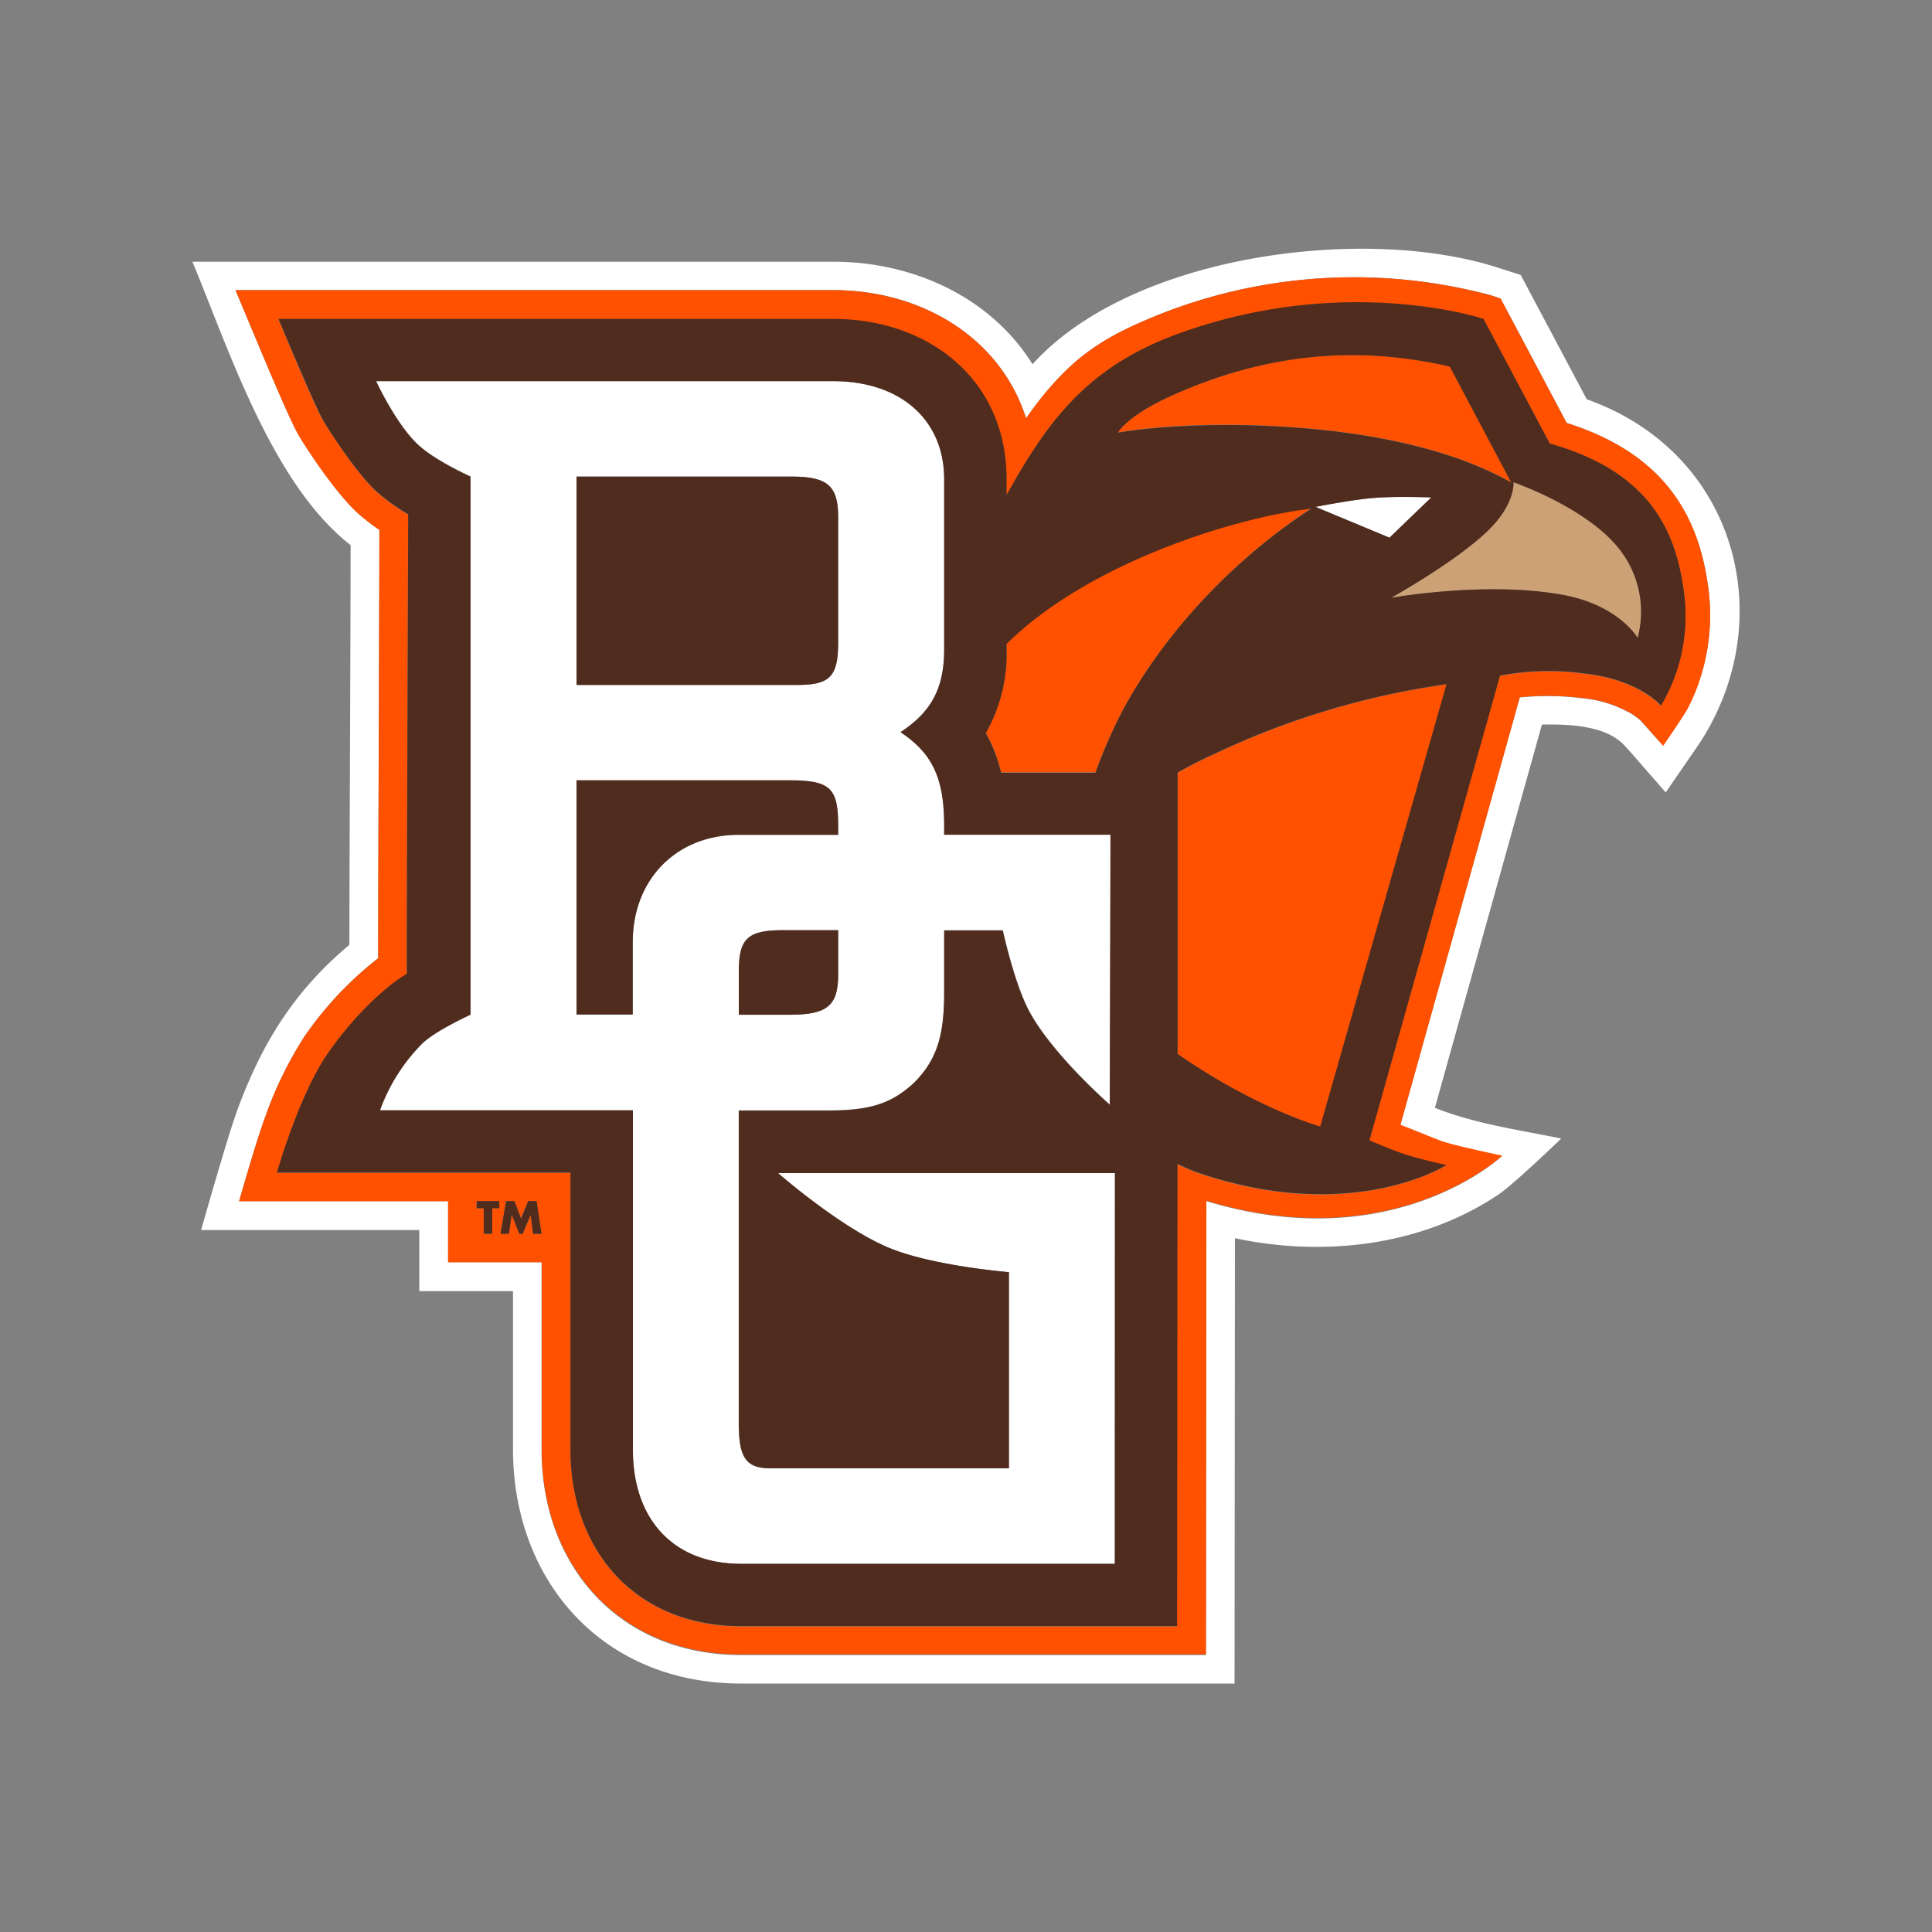
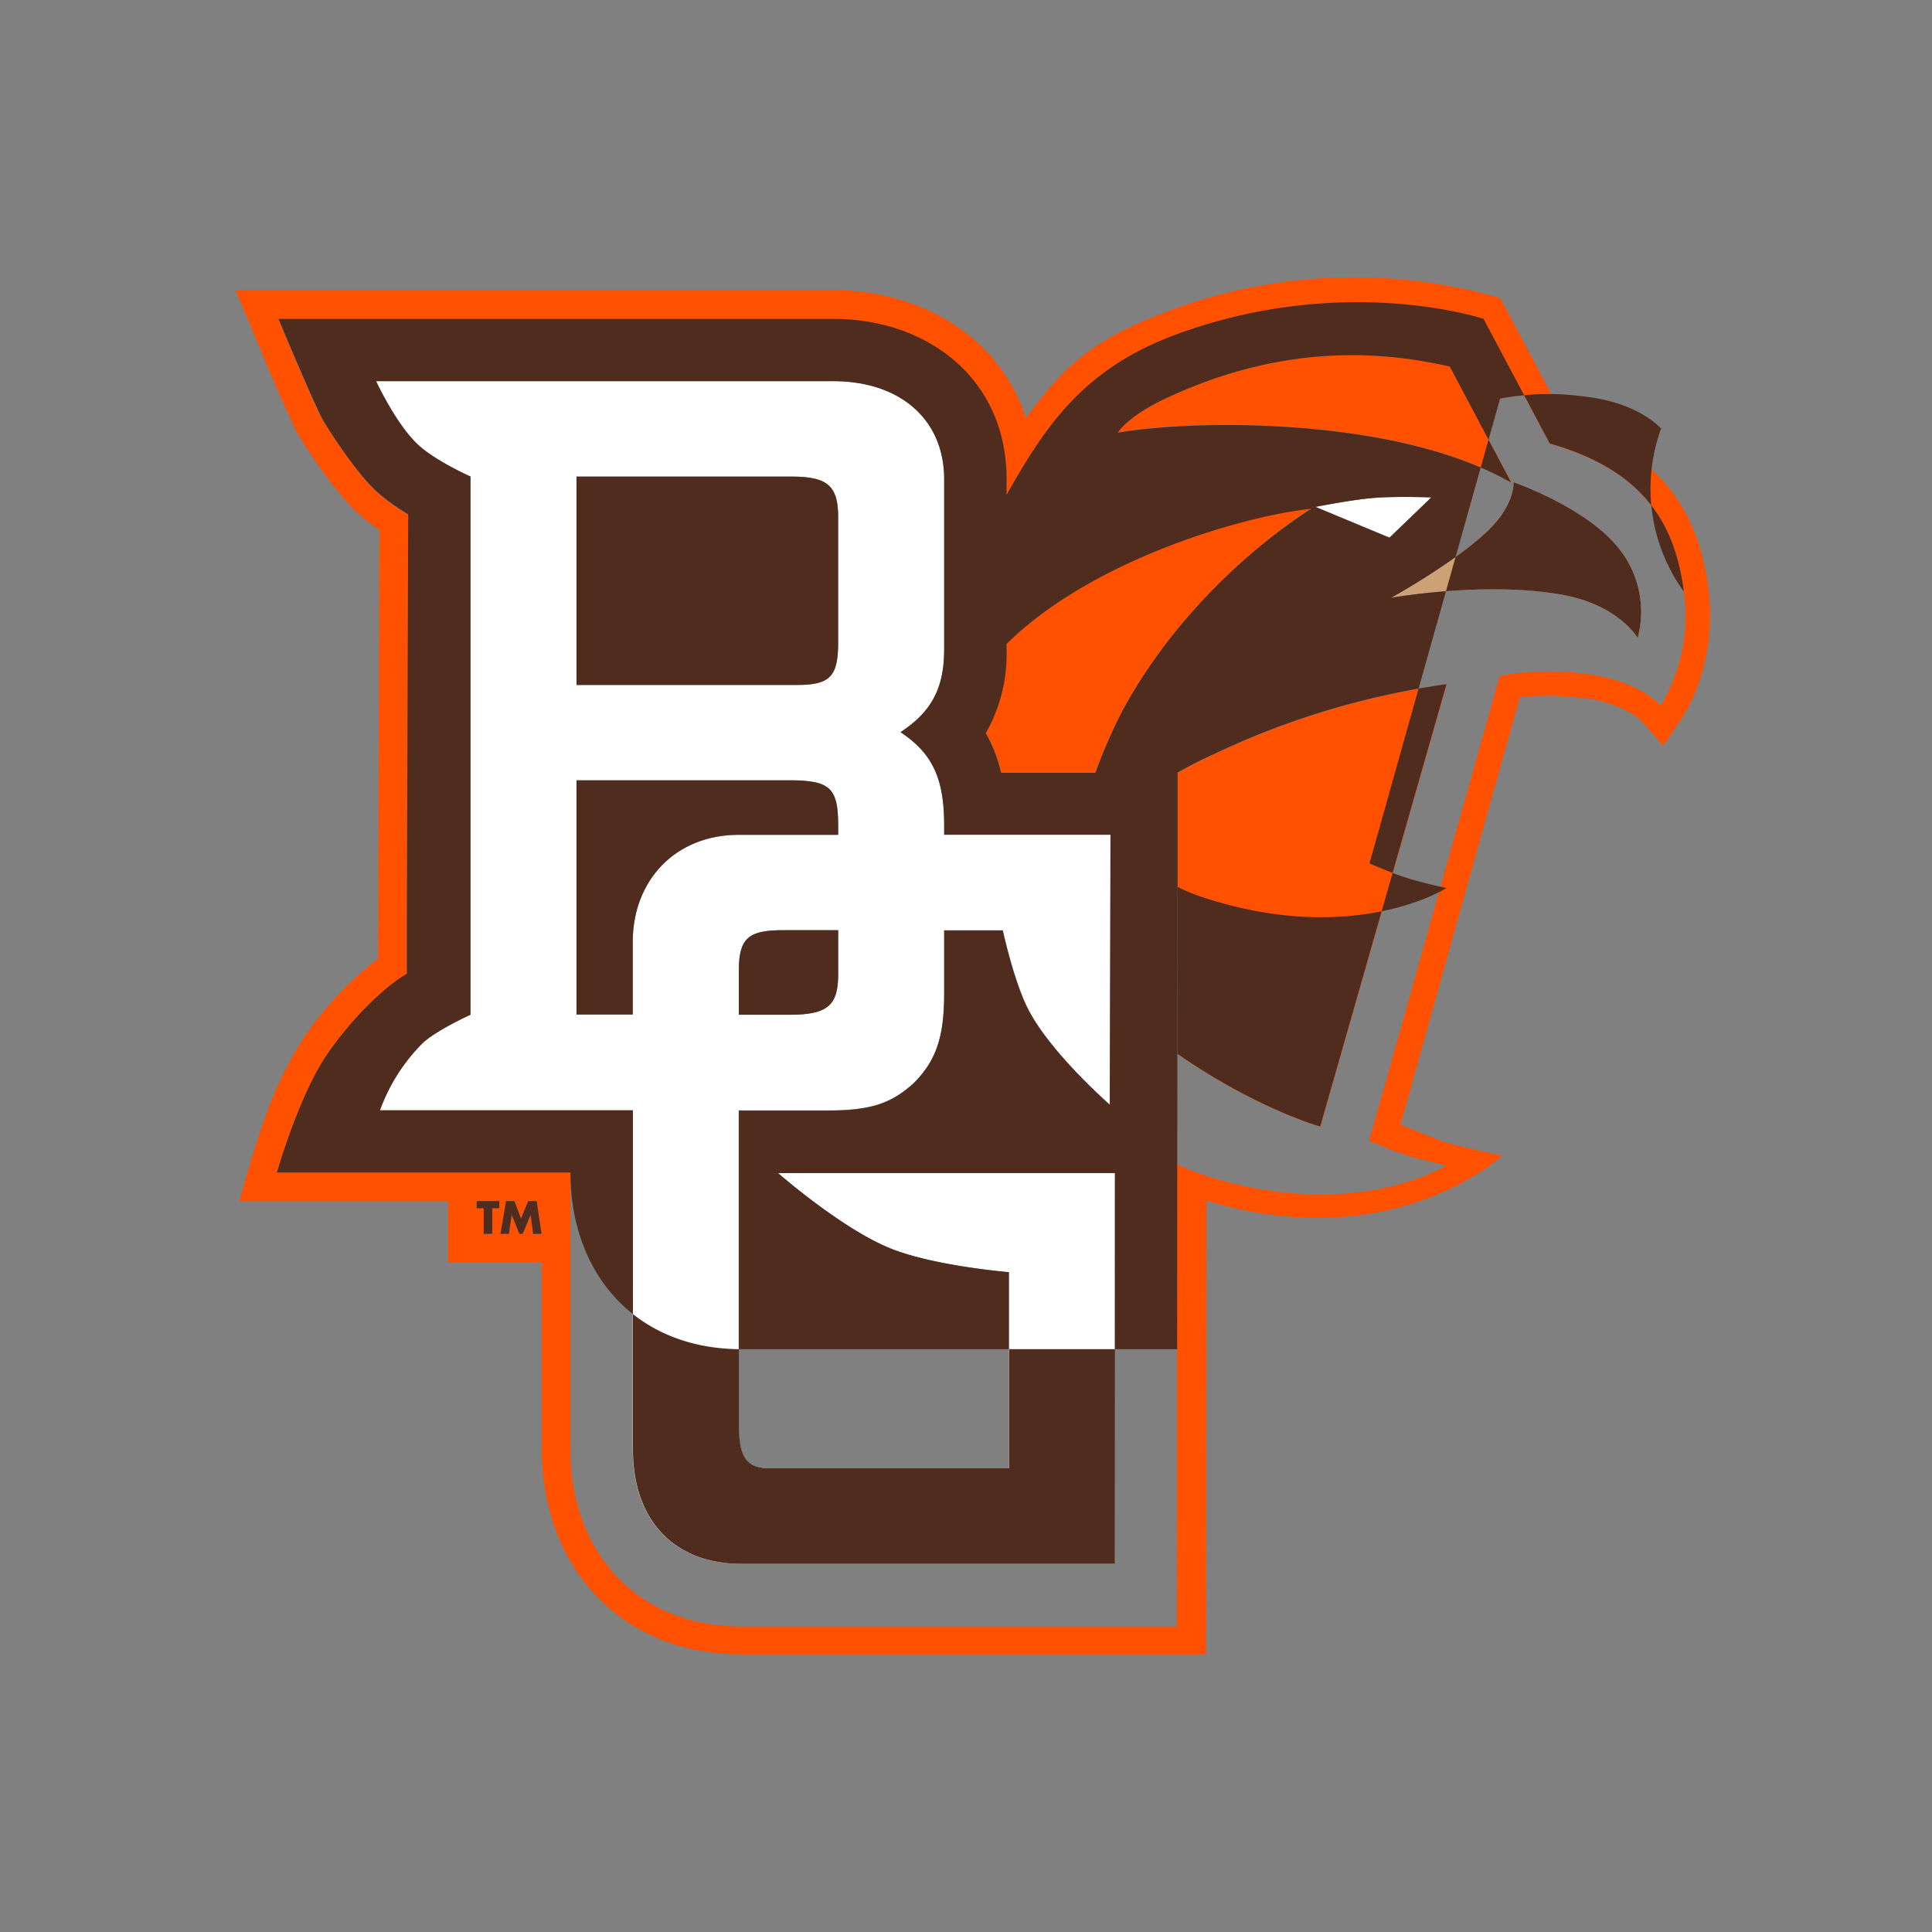
<svg xmlns="http://www.w3.org/2000/svg" viewBox="0 0 300 300">
  <rect x="0" y="0" width="300" height="300" fill="#808080" stroke="none" />
  <defs>
    <style>.cls-1{fill:#fff;}.cls-2{fill:#cda176;}.cls-3{fill:#ff5100;}.cls-4{fill:#502c1e;}.cls-5{fill:none;}</style>
  </defs>
  <title>bowling-green-falcons</title>
  <g id="Layer_2" data-name="Layer 2">
    <g id="Layer_109" data-name="Layer 109">
-       <path class="cls-1" d="M246.39,62,236.13,42.69l-3.15-1c-20.55-6.85-57.13-2.35-72.65,14.87-6.51-10.45-18.58-15.92-30.91-15.92H29.88c5.66,13.63,12.39,34.55,24.56,44,0,13.42-.18,49.24-.19,62.08-8.53,7.12-13.56,15.24-17.36,25.55C35.4,176.24,31.23,191,31.23,191H65.11v9.49H79.66v24.58c0,20.19,13.69,36.35,35.43,36.35H191.7l.06-69.15c13.9,2.95,29,1.19,40.87-6.75,2.42-1.61,9.8-8.73,9.8-8.73-6.53-1.34-13.42-2.28-19.62-4.77l16.62-59.51c4.09-.06,10,.07,12.91,3.35l.91,1,5.4,6.19s4.09-5.94,5-7.27C276.43,96.78,270.09,70.44,246.39,62Zm15.63,48c-.53,1-3.78,5.74-3.78,5.74L256.61,114c-.08-.09-1.75-2-1.93-2.16a9.62,9.62,0,0,0-1.51-1.08,18.72,18.72,0,0,0-7.66-2.35,42.54,42.54,0,0,0-9.53-.1l-18.55,66.42c.92.32,5.89,2.38,6.71,2.63,2.69.83,9.09,2.15,9.09,2.15s-16.77,15.87-45.93,7L187.24,257H115.09c-19,0-31-13.9-31-31.89V196H69.58v-9.49H37.13s2.5-8.85,3.95-12.8a60.19,60.19,0,0,1,6.08-12.6,54.41,54.41,0,0,1,11.56-12.32c0-11,.17-54.82.19-66.52a32.24,32.24,0,0,1-3.35-2.6c-3.46-3.13-7.89-9.88-9.23-12.18-.86-1.47-2.72-5.75-4.22-9.24-1.57-3.66-5.54-13.21-5.54-13.21h92.85c13.4,0,25.83,7.11,29.92,19.89,6.84-9.68,12.19-12.79,21.78-16.54a82.08,82.08,0,0,1,50.45-2.53l1.45.48,10.26,19.33c15.81,5,20.61,15.14,22,25.68a32,32,0,0,1-1.46,14.52A29.39,29.39,0,0,1,262,110.07Z" />
      <path class="cls-1" d="M212.72,77.37c-3.33.3-8.45,1.34-8.45,1.34l11.49,4.78,6.49-6.25S216.42,77,212.72,77.37Z" />
      <path class="cls-1" d="M138.27,193.86c6.78,2.73,18.37,3.68,18.37,3.68V228h-37c-3.84,0-4.94-1.65-4.94-7V172.41H128.5c6.78,0,9.89-1.1,13.37-4.22,3.48-3.48,4.76-7.14,4.76-13.91v-9.84h9.1s1.65,7.65,3.85,12.07c3.44,6.88,12.77,15,12.77,15l.11-41.94H146.63v-1.46c0-7.32-1.83-11.17-6.77-14.46,4.76-3.12,6.77-6.78,6.77-12.82V74.38c0-9.16-6.77-15.2-17.21-15.2h-71s3.17,6.88,6.66,10c2.7,2.44,8,4.81,8,4.81v83.56s-5.56,2.56-7.53,4.51A28.35,28.35,0,0,0,59,172.41H98.25v52.66c0,11,6.4,17.76,16.84,17.76h58V182.16H120.8S130.66,190.8,138.27,193.86Zm-8.12-42.51c0,4.76-1.65,6.22-7.51,6.22h-7.91v-6.9c0-4.94,1.46-6.23,6.77-6.23h8.65ZM89.52,74H123c5.49,0,7.14,1.47,7.14,6.23V99.77c0,5.31-1.28,6.59-6.41,6.59H89.52Zm8.73,72.27v11.29H89.52V121.2h32.94c6.41,0,7.69,1.09,7.69,7v1.46H114.73C105,129.61,98.25,136.57,98.25,146.28Z" />
      <path class="cls-2" d="M235,74.88s.33,3.34-4,7.56c-5.06,4.88-15,10.39-15,10.39s14.6-2.63,26.56-.48c8.84,1.59,11.73,6.72,11.73,6.72a15.71,15.71,0,0,0-3.11-14.14C246,78.65,235,74.88,235,74.88Z" />
      <path class="cls-3" d="M265.27,91.37c-1.38-10.54-6.18-20.69-22-25.68L233,46.36l-1.45-.48a82.08,82.08,0,0,0-50.45,2.53c-9.59,3.75-14.94,6.86-21.78,16.54-4.09-12.78-16.52-19.89-29.92-19.89H36.57s4,9.55,5.54,13.21c1.5,3.49,3.36,7.77,4.22,9.24,1.34,2.3,5.77,9,9.23,12.18a32.24,32.24,0,0,0,3.35,2.6c0,11.7-.2,55.56-.19,66.52a54.41,54.41,0,0,0-11.56,12.32,60.19,60.19,0,0,0-6.08,12.6c-1.45,4-3.95,12.8-3.95,12.8H69.58V196H84.12v29c0,18,12,31.89,31,31.89h72.15l.06-70.45c29.16,8.82,45.93-7,45.93-7s-6.4-1.32-9.09-2.15c-.82-.25-5.79-2.31-6.71-2.63L236,108.26a42.54,42.54,0,0,1,9.53.1,18.72,18.72,0,0,1,7.66,2.35,9.62,9.62,0,0,1,1.51,1.08c.18.16,1.85,2.07,1.93,2.16l1.63,1.86s3.25-4.72,3.78-5.74a29.39,29.39,0,0,0,1.79-4.18A32,32,0,0,0,265.27,91.37ZM77.53,187.62H76.44v4H75.11v-4H74V186.5h3.51Zm5.24,4-.37-2.93h0l-1.23,2.93h-.52l-1.17-2.93h0L79,191.59H77.71l.87-5.09h1.3l1,2.72L82,186.5h1.31l.77,5.09Zm175.11-82s-3.36-4.1-12-5a40.43,40.43,0,0,0-13,.34l-20.28,72.17s3.31,1.44,5.5,2.16c2.48.81,6.46,1.67,6.46,1.67s-14.6,9.33-38.53,1.2a28.11,28.11,0,0,1-3.24-1.39l-.06,71.79H115.09c-16.28,0-26.51-11.63-26.51-27.43v-43H43s3.39-12,7.82-18.41c3.88-5.64,8.91-10.5,12.35-12.47-.07-2.18.19-65.47.19-71.34a32,32,0,0,1-4.83-3.47c-2.92-2.64-7-8.86-8.37-11.12s-6.93-15.74-6.93-15.74h86.17c14.56,0,26.88,9.23,26.88,24.86v2.47c6.37-11.41,12.38-19.79,26.43-24.95,26.09-9.57,47.63-2.39,47.63-2.39L240.65,68.9c15.32,4.3,19.55,13.28,20.82,23A27.28,27.28,0,0,1,257.88,109.58Z" />
      <path class="cls-3" d="M181.53,61.62c-6.6,3-7.95,5.53-7.95,5.53s10.34-2,26.65-.86c21.54,1.45,31.32,6.91,34.43,8.59l-9.54-18C212.63,54.06,198.08,54,181.53,61.62Z" />
      <path class="cls-3" d="M203.62,78.91c-11.56,1.33-34.47,8.33-47.32,21v.93a24.79,24.79,0,0,1-3.23,12.93,23,23,0,0,1,2.38,6.15H170.1a78.66,78.66,0,0,1,4.35-9.87C182.45,95.48,194.54,84.84,203.62,78.91Z" />
      <path class="cls-3" d="M182.89,120h0l0,43.69c12.31,8.54,22.14,11.27,22.14,11.27l19.62-68.69a124.07,124.07,0,0,0-36,10.8C186.57,118,184.66,119,182.89,120Z" />
      <path class="cls-4" d="M114.73,150.67v6.9h7.91c5.86,0,7.51-1.46,7.51-6.22v-6.91H121.5C116.19,144.44,114.73,145.73,114.73,150.67Z" />
      <path class="cls-4" d="M130.15,99.77V80.24c0-4.76-1.65-6.23-7.14-6.23H89.52v32.35h34.22C128.87,106.36,130.15,105.08,130.15,99.77Z" />
-       <path class="cls-4" d="M261.47,91.87c-1.27-9.69-5.5-18.67-20.82-23L230.36,49.51s-21.54-7.18-47.63,2.39c-14,5.16-20.06,13.54-26.43,24.95V74.38c0-15.63-12.32-24.86-26.88-24.86H43.25s5.58,13.41,6.93,15.74,5.45,8.48,8.37,11.12a32,32,0,0,0,4.83,3.47c0,5.87-.26,69.16-.19,71.34-3.44,2-8.47,6.83-12.35,12.47C46.41,170.08,43,182.07,43,182.07H88.58v43c0,15.8,10.23,27.43,26.51,27.43h67.69l.06-71.79a28.11,28.11,0,0,0,3.24,1.39c23.93,8.13,38.53-1.2,38.53-1.2s-4-.86-6.46-1.67c-2.19-.72-5.5-2.16-5.5-2.16l20.28-72.17a40.43,40.43,0,0,1,13-.34c8.6.92,12,5,12,5A27.28,27.28,0,0,0,261.47,91.87ZM181.53,61.62c16.55-7.58,31.1-7.56,43.59-4.7l9.54,18c-3.11-1.68-12.89-7.14-34.43-8.59-16.31-1.09-26.65.86-26.65.86S174.93,64.65,181.53,61.62Zm40.72,15.62-6.49,6.25-11.49-4.78s5.12-1,8.45-1.34C216.42,77,222.25,77.24,222.25,77.24ZM173.12,242.83h-58c-10.44,0-16.84-6.77-16.84-17.76V172.41H59a28.35,28.35,0,0,1,6.52-10.33c2-2,7.53-4.51,7.53-4.51V74s-5.31-2.37-8-4.81c-3.49-3.14-6.66-10-6.66-10h71c10.44,0,17.21,6,17.21,15.2v26.49c0,6-2,9.7-6.77,12.82,4.94,3.29,6.77,7.14,6.77,14.46v1.46h25.83l-.11,41.94s-9.33-8.16-12.77-15c-2.2-4.42-3.85-12.07-3.85-12.07h-9.1v9.84c0,6.77-1.28,10.43-4.76,13.91-3.48,3.12-6.59,4.22-13.37,4.22H114.73V221c0,5.31,1.1,7,4.94,7h37V197.54s-11.59-.95-18.37-3.68c-7.61-3.06-17.47-11.7-17.47-11.7h52.32Zm1.33-132.75A78.66,78.66,0,0,0,170.1,120H155.45a23,23,0,0,0-2.38-6.15,24.79,24.79,0,0,0,3.23-12.93v-.93c12.85-12.7,35.76-19.7,47.32-21C194.54,84.84,182.45,95.48,174.45,110.08ZM205,174.92s-9.83-2.73-22.14-11.27l0-43.69h0c1.77-1,3.68-2,5.75-2.92a124.07,124.07,0,0,1,36-10.8Zm49.3-75.85s-2.89-5.13-11.73-6.72c-12-2.15-26.56.48-26.56.48s9.93-5.51,15-10.39c4.36-4.22,4-7.56,4-7.56S246,78.65,251.18,84.93A15.71,15.71,0,0,1,254.29,99.07Z" />
+       <path class="cls-4" d="M261.47,91.87c-1.27-9.69-5.5-18.67-20.82-23L230.36,49.51s-21.54-7.18-47.63,2.39c-14,5.16-20.06,13.54-26.43,24.95V74.38c0-15.63-12.32-24.86-26.88-24.86H43.25s5.58,13.41,6.93,15.74,5.45,8.48,8.37,11.12a32,32,0,0,0,4.83,3.47c0,5.87-.26,69.16-.19,71.34-3.44,2-8.47,6.83-12.35,12.47C46.41,170.08,43,182.07,43,182.07H88.58c0,15.8,10.23,27.43,26.51,27.43h67.69l.06-71.79a28.11,28.11,0,0,0,3.24,1.39c23.93,8.13,38.53-1.2,38.53-1.2s-4-.86-6.46-1.67c-2.19-.72-5.5-2.16-5.5-2.16l20.28-72.17a40.43,40.43,0,0,1,13-.34c8.6.92,12,5,12,5A27.28,27.28,0,0,0,261.47,91.87ZM181.53,61.62c16.55-7.58,31.1-7.56,43.59-4.7l9.54,18c-3.11-1.68-12.89-7.14-34.43-8.59-16.31-1.09-26.65.86-26.65.86S174.93,64.65,181.53,61.62Zm40.72,15.62-6.49,6.25-11.49-4.78s5.12-1,8.45-1.34C216.42,77,222.25,77.24,222.25,77.24ZM173.12,242.83h-58c-10.44,0-16.84-6.77-16.84-17.76V172.41H59a28.35,28.35,0,0,1,6.52-10.33c2-2,7.53-4.51,7.53-4.51V74s-5.31-2.37-8-4.81c-3.49-3.14-6.66-10-6.66-10h71c10.44,0,17.21,6,17.21,15.2v26.49c0,6-2,9.7-6.77,12.82,4.94,3.29,6.77,7.14,6.77,14.46v1.46h25.83l-.11,41.94s-9.33-8.16-12.77-15c-2.2-4.42-3.85-12.07-3.85-12.07h-9.1v9.84c0,6.77-1.28,10.43-4.76,13.91-3.48,3.12-6.59,4.22-13.37,4.22H114.73V221c0,5.31,1.1,7,4.94,7h37V197.54s-11.59-.95-18.37-3.68c-7.61-3.06-17.47-11.7-17.47-11.7h52.32Zm1.33-132.75A78.66,78.66,0,0,0,170.1,120H155.45a23,23,0,0,0-2.38-6.15,24.79,24.79,0,0,0,3.23-12.93v-.93c12.85-12.7,35.76-19.7,47.32-21C194.54,84.84,182.45,95.48,174.45,110.08ZM205,174.92s-9.83-2.73-22.14-11.27l0-43.69h0c1.77-1,3.68-2,5.75-2.92a124.07,124.07,0,0,1,36-10.8Zm49.3-75.85s-2.89-5.13-11.73-6.72c-12-2.15-26.56.48-26.56.48s9.93-5.51,15-10.39c4.36-4.22,4-7.56,4-7.56S246,78.65,251.18,84.93A15.71,15.71,0,0,1,254.29,99.07Z" />
      <path class="cls-4" d="M130.15,129.61v-1.46c0-5.86-1.28-7-7.69-7H89.52v36.37h8.73V146.28c0-9.71,6.77-16.67,16.48-16.67Z" />
      <polygon class="cls-4" points="74.02 187.62 75.11 187.62 75.11 191.59 76.44 191.59 76.44 187.62 77.53 187.62 77.53 186.5 74.02 186.5 74.02 187.62" />
      <polygon class="cls-4" points="82.01 186.5 80.91 189.22 79.88 186.5 78.58 186.5 77.71 191.59 79.03 191.59 79.45 188.66 79.47 188.66 80.64 191.59 81.16 191.59 82.39 188.66 82.4 188.66 82.77 191.59 84.09 191.59 83.33 186.5 82.01 186.5" />
      <rect class="cls-5" width="300" height="300" />
    </g>
  </g>
</svg>